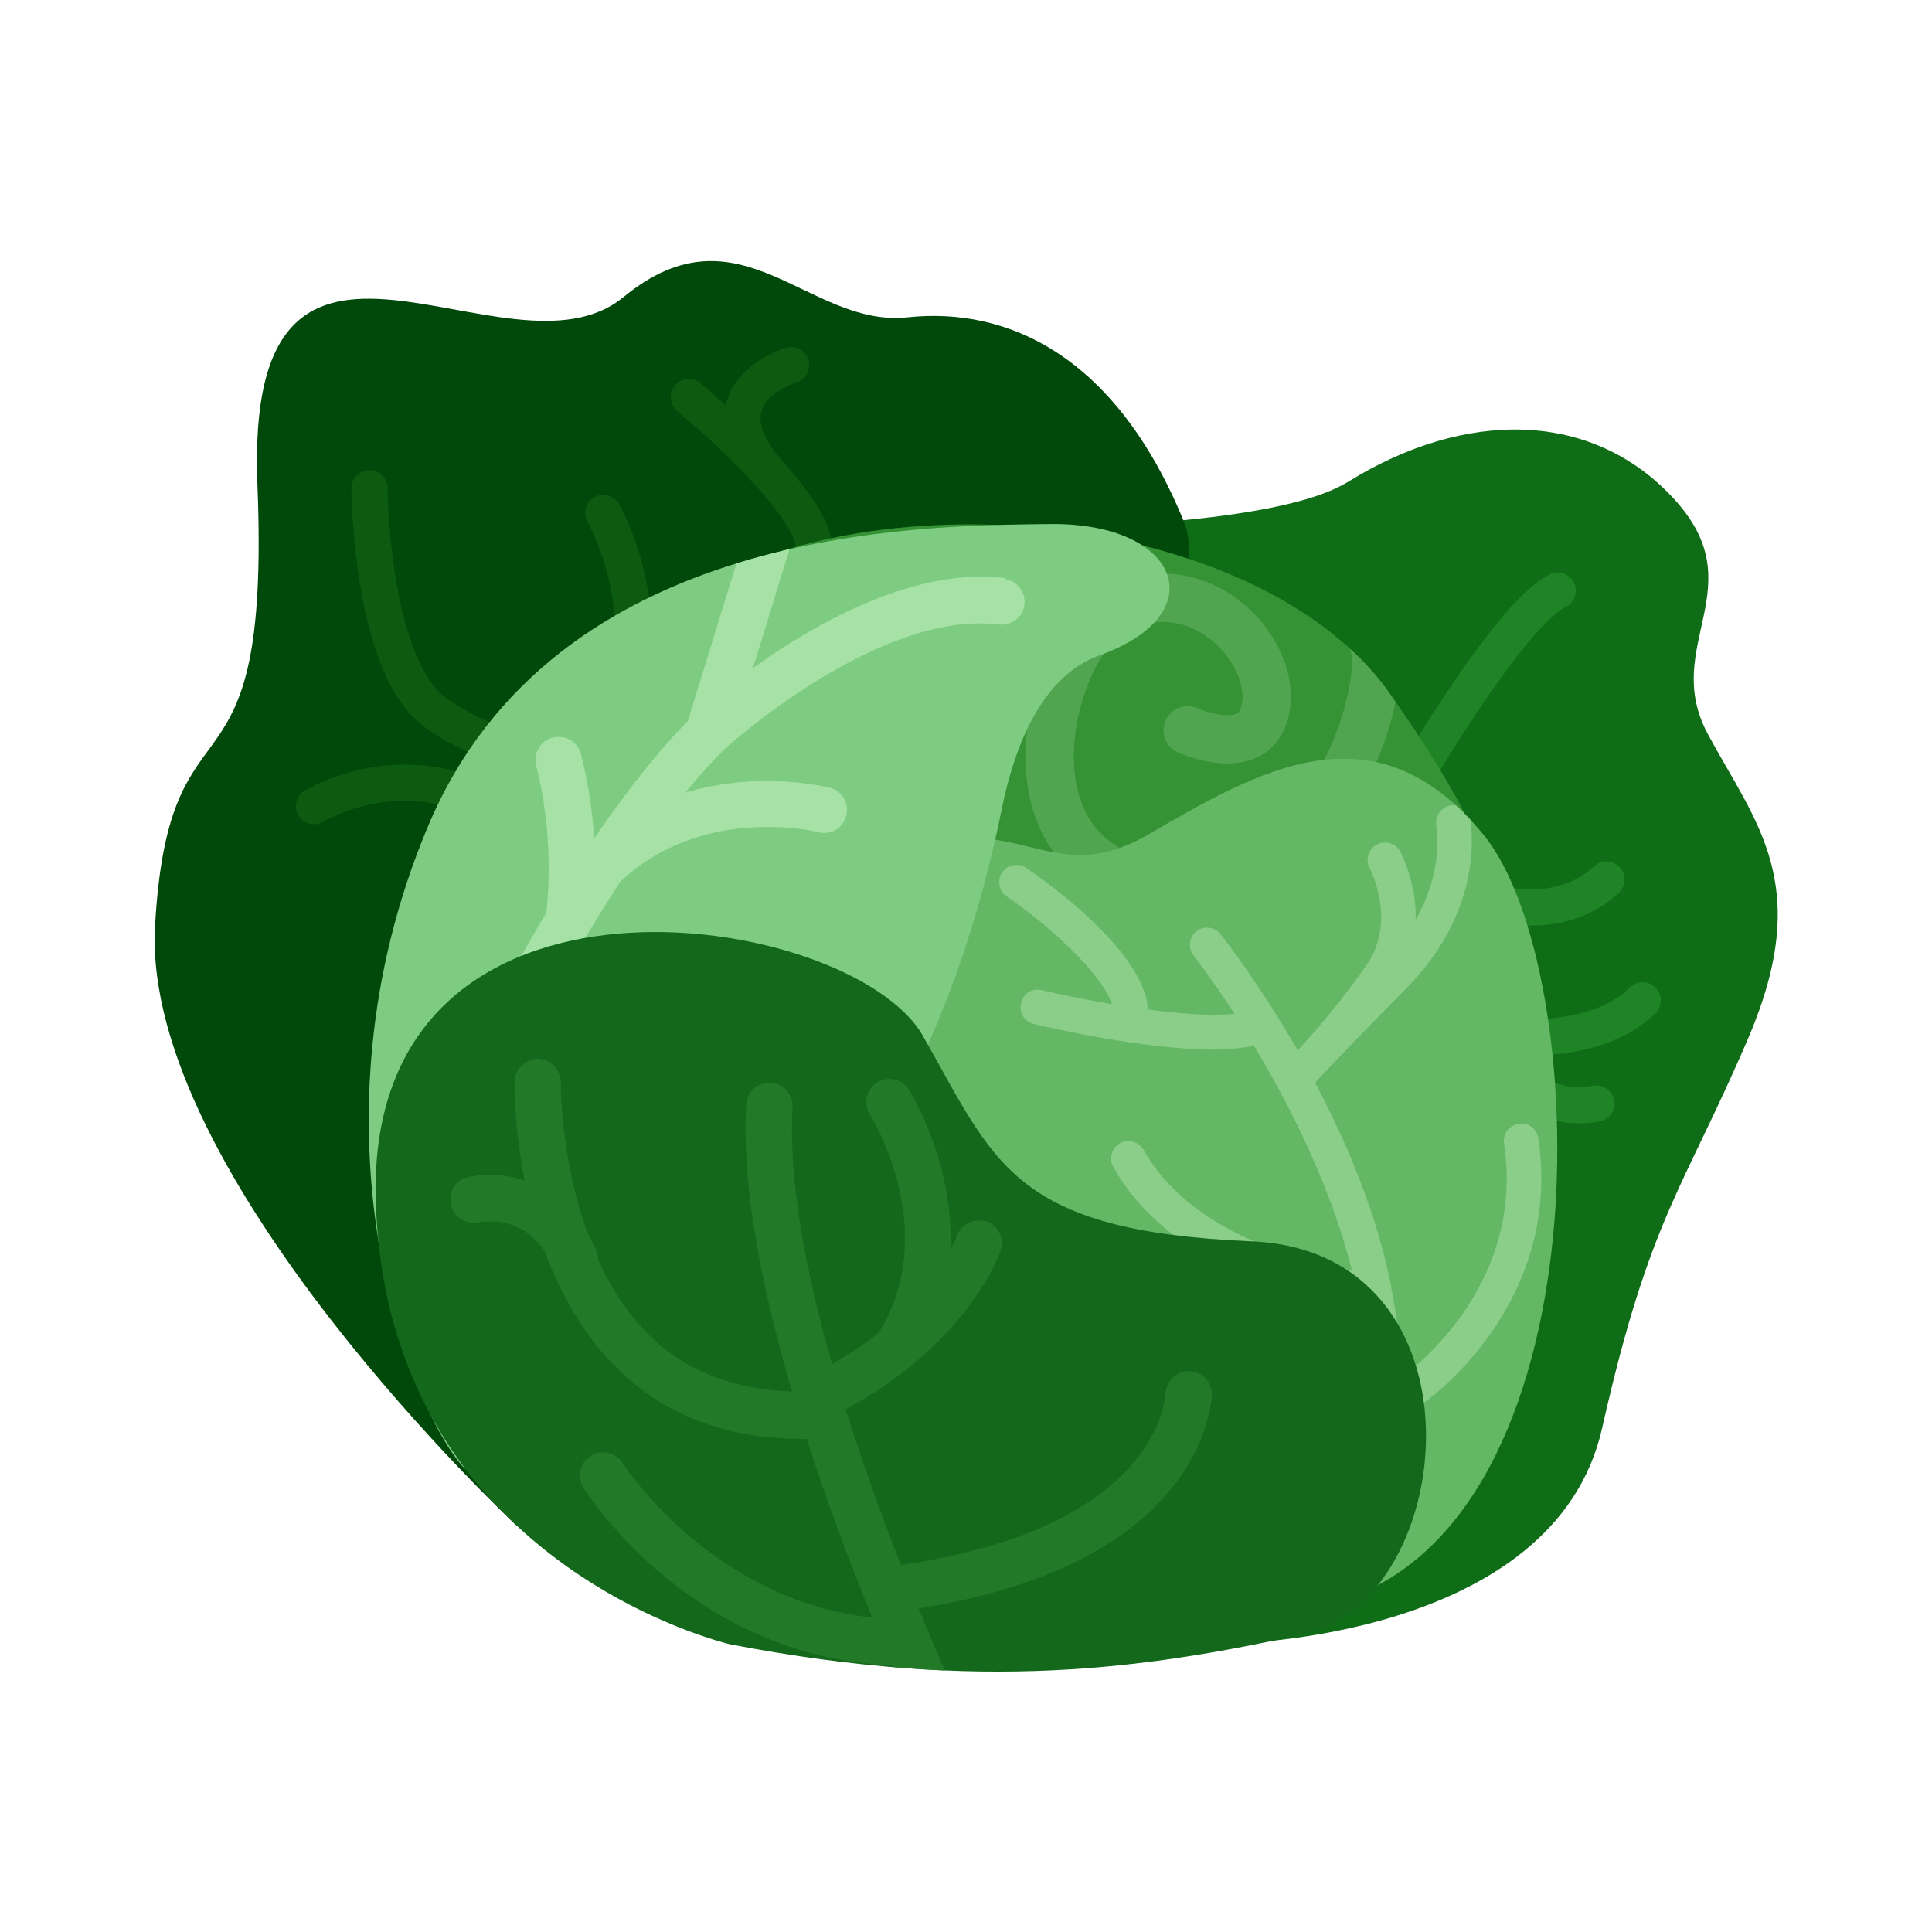
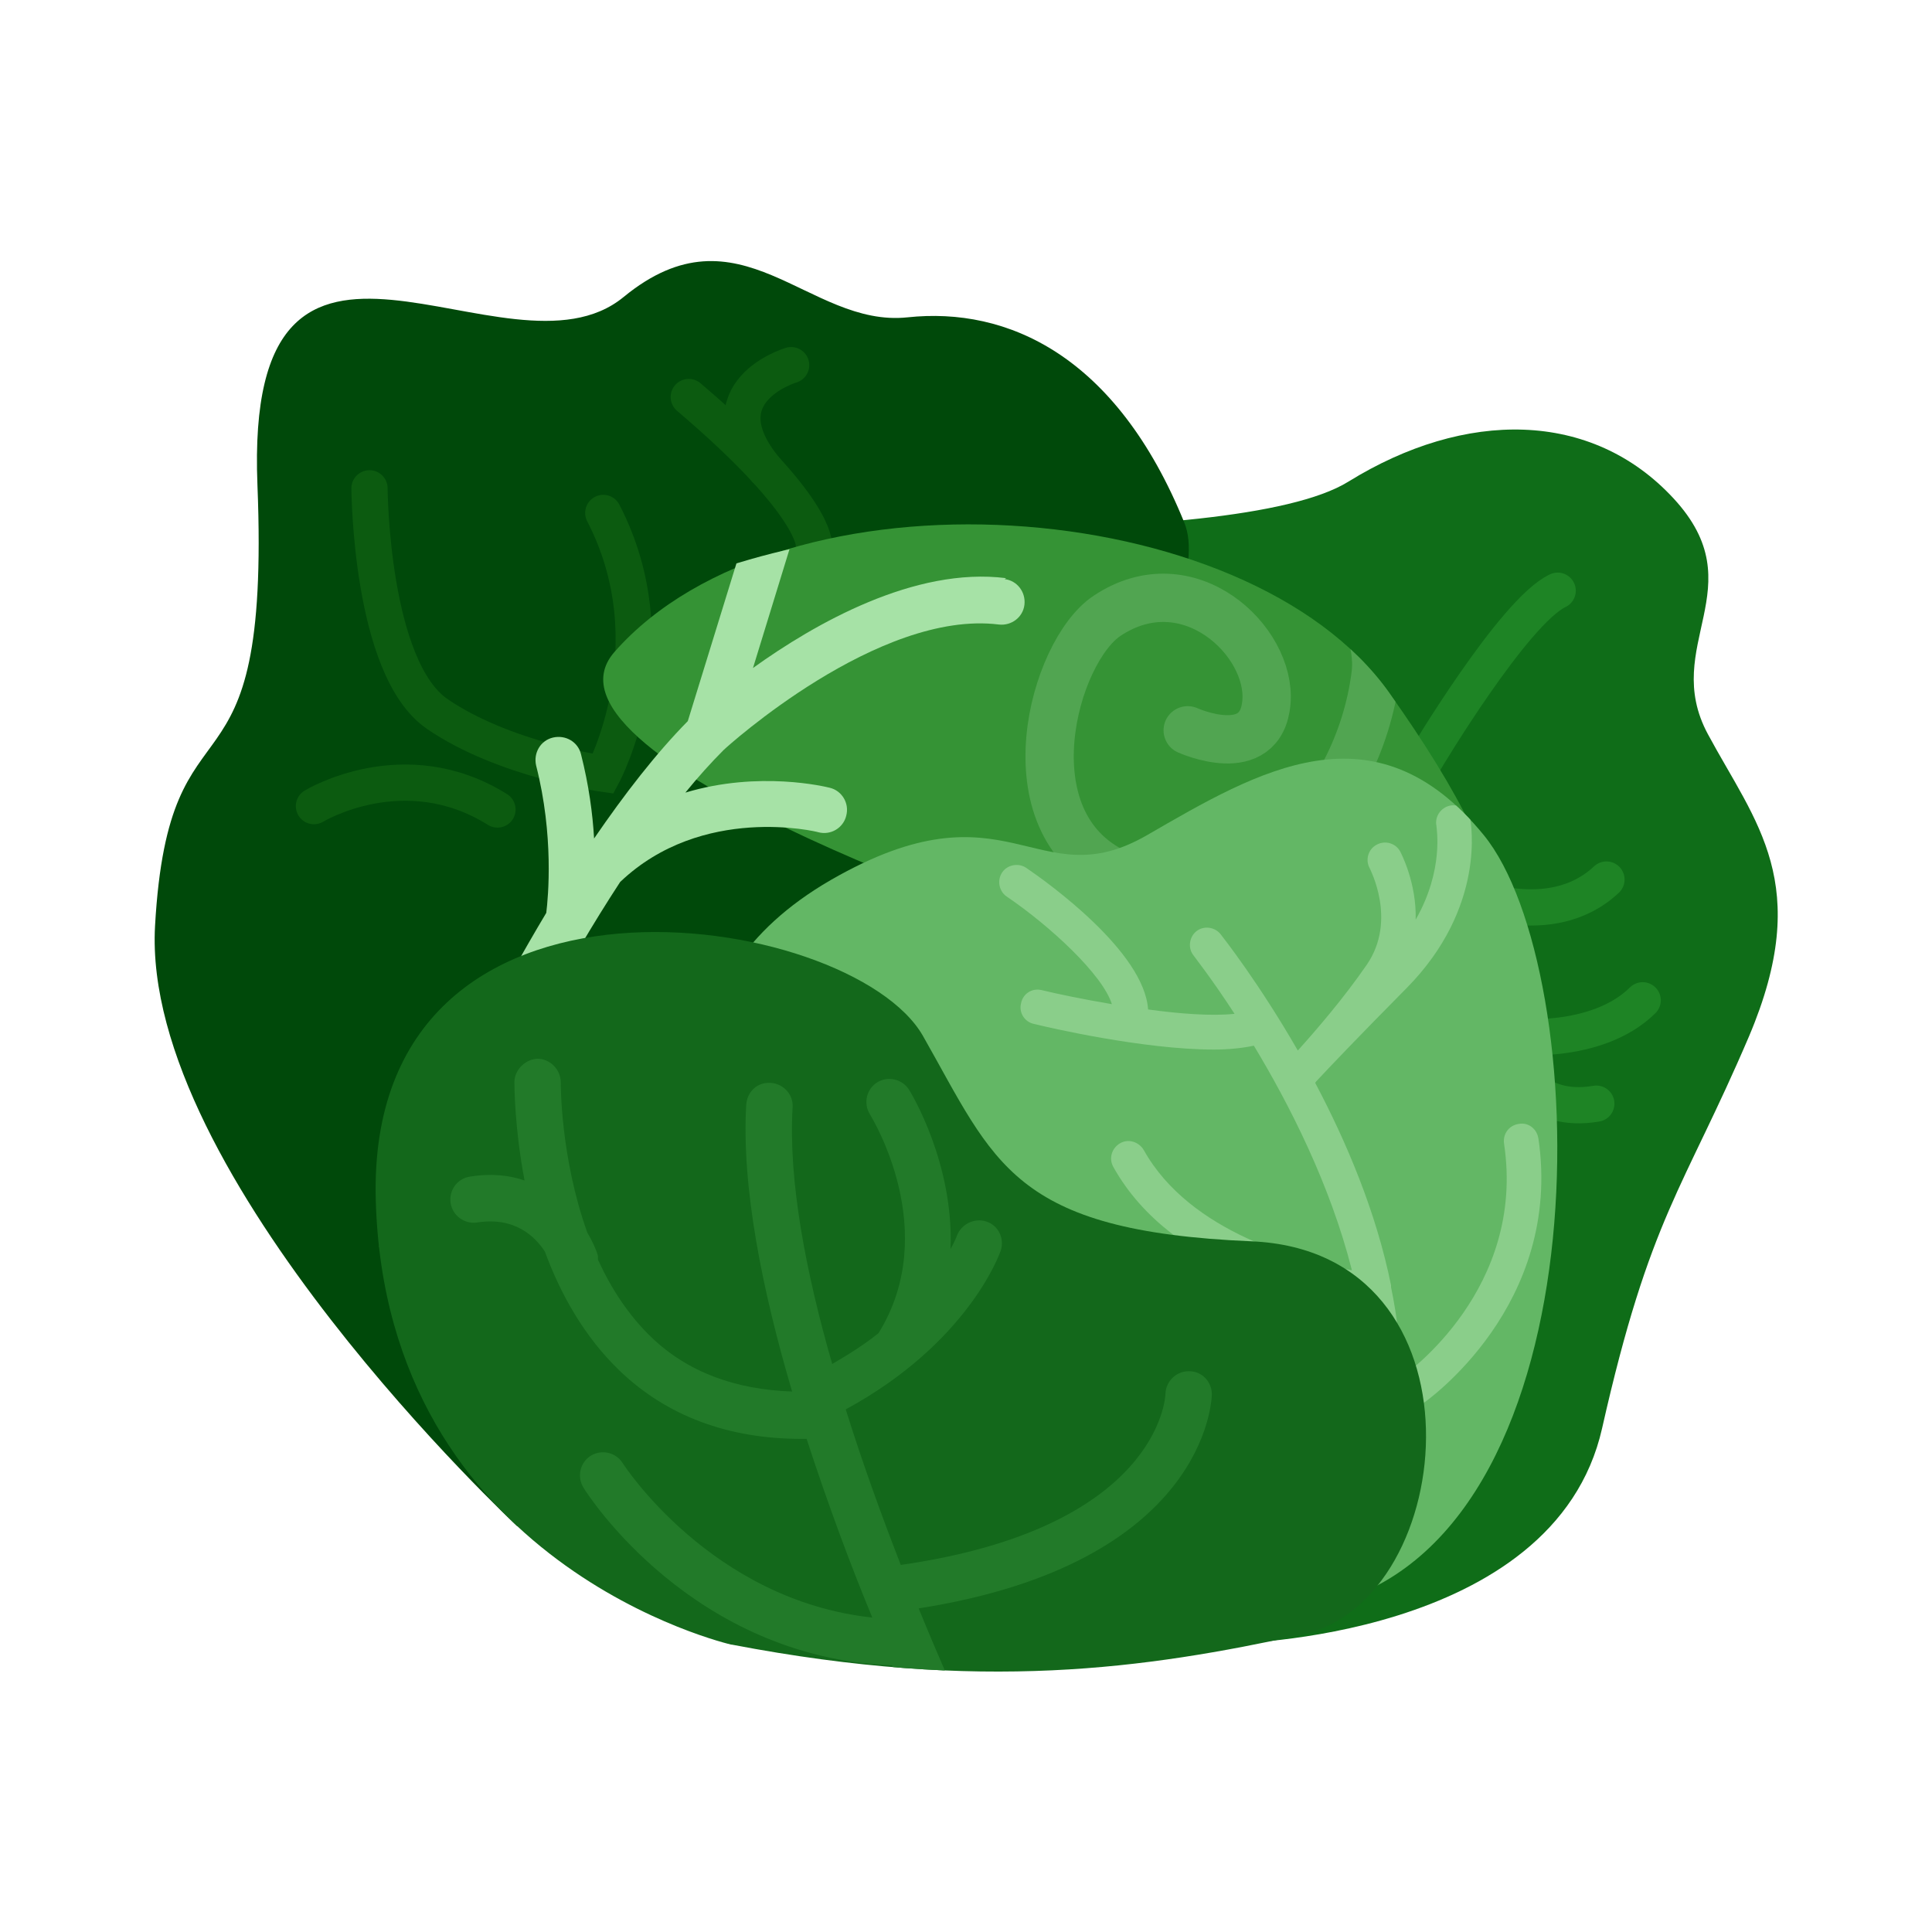
<svg xmlns="http://www.w3.org/2000/svg" id="a" width="40" height="40" viewBox="0 0 40 40">
  <defs>
    <clipPath id="b">
      <path d="M25.44,34.04s7.36-1.27,5.73-13.66c-1.63-12.39-16.49-9.56-16.49-9.56,0,0,10.83.65,13.24-.85,2.41-1.49,5.03-1.49,6.73.35s-.28,3.04.71,4.88,2.19,3.1.85,6.26c-1.35,3.16-2.05,3.72-3.04,8.11-.99,4.39-7.72,4.46-7.72,4.46Z" fill="#0f6d18" />
    </clipPath>
    <clipPath id="c">
      <path d="M10.71,31.6s-7.79-7.26-7.5-12.43,2.4-2.12,2.12-9.13c-.28-7.01,5.17-1.91,7.58-3.89,2.41-1.98,3.82.64,5.88.42s4.32.78,5.73,4.25c1.42,3.47-13.81,20.78-13.81,20.78Z" fill="#00490a" />
    </clipPath>
    <clipPath id="d">
      <path d="M22.25,19.51s-11.52-3.73-9.53-6.01c3.48-3.96,13.1-3.3,16.04.84,2.94,4.14,3.47,6.8-1.06,6.16s-5.45-.99-5.45-.99Z" fill="#359335" />
    </clipPath>
    <clipPath id="e">
      <path d="M15.01,25.09c-.52-1.44-1.49-4.74,2.19-6.87,3.68-2.12,4.25.4,6.55-.93s4.71-2.77,6.97,0,2.57,14.22-3.05,15.88c-7.18,2.12-11.56-5-12.67-8.09Z" fill="#63b765" />
    </clipPath>
    <clipPath id="f">
      <path d="M16.36,26.18c2.3-2.67,3.69-5.98,4.38-9.43.27-1.32.83-2.75,2.02-3.18,2.39-.85,1.68-2.75-1.01-2.72s-10.27.03-12.89,6.26c-2.62,6.23-.39,12.01.72,13.25.73.81,3.83-.76,6.76-4.18Z" fill="#7dcc81" />
    </clipPath>
    <clipPath id="g">
      <path d="M15.14,34.05s-7.15-1.63-7.36-9.2c-.21-7.57,9.84-6.02,11.33-3.4s1.84,4.04,6.8,4.25,4.32,7.43,1.06,8.14-6.65,1.2-11.82.21Z" fill="#13681b" />
    </clipPath>
  </defs>
  <path d="M25.44,34.04s7.36-1.27,5.73-13.66c-1.63-12.39-16.49-9.56-16.49-9.56,0,0,10.83.65,13.24-.85,2.41-1.49,5.03-1.49,6.73.35s-.28,3.04.71,4.88,2.19,3.1.85,6.26c-1.35,3.16-2.05,3.72-3.04,8.11-.99,4.39-7.72,4.46-7.72,4.46Z" fill="#0f6d18" />
  <g clip-path="url(#b)">
    <path d="M29.51,15.73s1.83-3.07,2.74-3.5" fill="none" stroke="#1e8425" stroke-linecap="round" stroke-miterlimit="10" stroke-width=".75" />
    <path d="M30.31,18.5s1.78.81,2.95-.29" fill="none" stroke="#1e8425" stroke-linecap="round" stroke-miterlimit="10" stroke-width=".75" />
    <path d="M31.3,21.46s1.75.2,2.71-.75" fill="none" stroke="#1e8425" stroke-linecap="round" stroke-miterlimit="10" stroke-width=".75" />
    <path d="M31.35,22.11s.43.96,1.7.74" fill="none" stroke="#1e8425" stroke-linecap="round" stroke-miterlimit="10" stroke-width=".75" />
  </g>
  <path d="M10.71,31.6s-7.79-7.26-7.5-12.43,2.4-2.12,2.12-9.13c-.28-7.01,5.17-1.91,7.58-3.89,2.41-1.98,3.82.64,5.88.42s4.32.78,5.73,4.25c1.42,3.47-13.81,20.78-13.81,20.78Z" fill="#00490a" />
  <g clip-path="url(#c)">
    <path d="M7.65,10.11s.02,3.72,1.4,4.67,3.44,1.24,3.44,1.24c0,0,1.42-2.66,0-5.4" fill="none" stroke="#0c5b10" stroke-linecap="round" stroke-miterlimit="10" stroke-width=".75" />
    <path d="M16.85,11.28s.07-.8-2.59-3.06" fill="none" stroke="#0c5b10" stroke-linecap="round" stroke-miterlimit="10" stroke-width=".75" />
    <path d="M16.38,7.56s-1.86.55-.53,2.16" fill="none" stroke="#0c5b10" stroke-linecap="round" stroke-miterlimit="10" stroke-width=".75" />
    <path d="M6.5,16.69s1.87-1.14,3.8.07" fill="none" stroke="#0c5b10" stroke-linecap="round" stroke-miterlimit="10" stroke-width=".75" />
  </g>
  <path d="M22.25,19.51s-11.52-3.73-9.53-6.01c3.48-3.96,13.1-3.3,16.04.84,2.94,4.14,3.47,6.8-1.06,6.16s-5.45-.99-5.45-.99Z" fill="#359335" />
  <g clip-path="url(#d)">
    <path d="M24.59,15.12s1.52.69,1.63-.58-1.62-2.91-3.3-1.79c-1.11.74-2.08,4.27.19,5.33,2.62,1.22,5.02-1.33,5.37-4.11s-6.19-6.57-6.19-6.57" fill="none" stroke="#51a551" stroke-linecap="round" stroke-miterlimit="10" />
  </g>
  <path d="M15.01,25.09c-.52-1.44-1.49-4.74,2.19-6.87,3.68-2.12,4.25.4,6.55-.93s4.71-2.77,6.97,0,2.57,14.22-3.05,15.88c-7.18,2.12-11.56-5-12.67-8.09Z" fill="#63b765" />
  <g clip-path="url(#e)">
-     <path d="M31.85,23.57c-.03-.2-.21-.34-.41-.3-.2.03-.33.21-.3.41.45,3-2.01,4.75-2.11,4.82-.01,0-.02.02-.03.03,0-.63-.07-1.26-.2-1.88,0-.01,0-.03,0-.04-.31-1.53-.93-2.98-1.57-4.19,0-.01.01-.01.02-.03.27-.29.85-.9,1.87-1.93,1.66-1.68,1.33-3.43,1.32-3.5-.04-.19-.23-.32-.42-.28-.19.04-.32.23-.28.42,0,.05.16.91-.43,1.94.02-.76-.3-1.37-.32-1.41-.09-.17-.31-.24-.49-.14-.17.09-.24.31-.14.49,0,.01.57,1.07-.06,1.99-.48.7-1.07,1.38-1.43,1.78-.8-1.39-1.53-2.32-1.6-2.41-.12-.15-.35-.18-.5-.06-.15.12-.18.35-.06.5.01.02.37.47.85,1.21-.47.05-1.13,0-1.79-.09-.08-1.2-2.08-2.63-2.52-2.93-.16-.11-.39-.07-.5.09-.11.16-.07.39.09.5.9.61,1.99,1.62,2.18,2.23-.59-.1-1.12-.21-1.45-.29-.2-.05-.39.07-.43.27-.05.19.07.39.27.43.28.07,2.26.53,3.72.53.31,0,.59-.03.83-.08.73,1.21,1.58,2.87,2.03,4.65-1.03-.18-3.35-.77-4.31-2.49-.1-.17-.32-.24-.49-.14-.17.1-.24.31-.14.49,1.22,2.19,4.17,2.76,5.09,2.89.17.94.21,1.89.03,2.8-.89,4.6-2.25,6.79-2.26,6.81-.11.17-.06.39.11.49.06.04.13.06.19.06.12,0,.23-.06.3-.17.06-.09,1.44-2.31,2.36-7.06.06-.31.1-.63.12-.95.07.06.15.11.24.11.07,0,.14-.02.2-.06.12-.08,2.93-2.06,2.42-5.52Z" fill="#8ace8a" />
+     <path d="M31.85,23.57c-.03-.2-.21-.34-.41-.3-.2.03-.33.21-.3.41.45,3-2.01,4.75-2.11,4.82-.01,0-.02.02-.03.03,0-.63-.07-1.26-.2-1.88,0-.01,0-.03,0-.04-.31-1.53-.93-2.98-1.57-4.19,0-.01.01-.01.02-.03.27-.29.85-.9,1.87-1.93,1.66-1.68,1.33-3.43,1.32-3.5-.04-.19-.23-.32-.42-.28-.19.04-.32.23-.28.42,0,.05.16.91-.43,1.94.02-.76-.3-1.37-.32-1.41-.09-.17-.31-.24-.49-.14-.17.09-.24.31-.14.49,0,.01.57,1.07-.06,1.99-.48.7-1.07,1.38-1.43,1.78-.8-1.39-1.53-2.32-1.6-2.41-.12-.15-.35-.18-.5-.06-.15.12-.18.35-.06.5.01.02.37.47.85,1.21-.47.05-1.13,0-1.79-.09-.08-1.2-2.08-2.63-2.52-2.93-.16-.11-.39-.07-.5.09-.11.16-.07.39.09.5.9.61,1.99,1.62,2.18,2.23-.59-.1-1.12-.21-1.45-.29-.2-.05-.39.07-.43.27-.05.19.07.39.27.43.28.07,2.26.53,3.72.53.31,0,.59-.03.83-.08.73,1.21,1.58,2.87,2.03,4.65-1.03-.18-3.35-.77-4.31-2.49-.1-.17-.32-.24-.49-.14-.17.1-.24.31-.14.49,1.22,2.19,4.17,2.76,5.09,2.89.17.94.21,1.89.03,2.8-.89,4.6-2.25,6.79-2.26,6.81-.11.17-.06.39.11.49.06.04.13.06.19.06.12,0,.23-.06.3-.17.06-.09,1.44-2.31,2.36-7.06.06-.31.1-.63.12-.95.07.06.15.11.24.11.07,0,.14-.02.2-.06.12-.08,2.93-2.06,2.42-5.52" fill="#8ace8a" />
  </g>
-   <path d="M16.36,26.18c2.3-2.67,3.69-5.98,4.38-9.43.27-1.32.83-2.75,2.02-3.18,2.39-.85,1.68-2.75-1.01-2.72s-10.27.03-12.89,6.26c-2.62,6.23-.39,12.01.72,13.25.73.81,3.83-.76,6.76-4.18Z" fill="#7dcc81" />
  <g clip-path="url(#f)">
    <path d="M20.83,11.97c-1.89-.24-3.96.94-5.24,1.86l1.1-3.58c.08-.25-.06-.52-.32-.6-.26-.08-.52.06-.6.32l-1.53,4.96c-.66.67-1.31,1.51-1.94,2.43-.03-.52-.11-1.11-.27-1.74-.06-.26-.32-.41-.58-.35-.26.06-.41.32-.35.58.37,1.45.25,2.72.21,3.05-1.97,3.29-3.45,6.88-3.54,7.1-.1.24.02.52.26.62.06.02.12.04.18.04.19,0,.37-.11.44-.3.02-.06,1.9-4.6,4.19-8.1,1.7-1.62,4.08-1.04,4.1-1.03.26.07.52-.09.58-.34.07-.26-.09-.52-.34-.58-.08-.02-1.46-.36-2.99.1.26-.32.53-.62.79-.88.07-.07,3.21-2.91,5.7-2.6.26.03.5-.15.53-.41s-.15-.5-.41-.53Z" fill="#a6e2a6" />
  </g>
  <path d="M15.14,34.05s-7.15-1.63-7.36-9.2c-.21-7.57,9.84-6.02,11.33-3.4s1.84,4.04,6.8,4.25,4.32,7.43,1.06,8.14-6.65,1.2-11.82.21Z" fill="#13681b" />
  <g clip-path="url(#g)">
    <path d="M25.09,28.87c0-.26-.2-.48-.47-.48h-.01c-.26,0-.47.21-.48.46,0,.12-.18,2.79-5.48,3.55-.39-1-.79-2.1-1.14-3.22,2.52-1.37,3.18-3.2,3.21-3.29.08-.25-.05-.52-.3-.6-.24-.08-.52.05-.61.3,0,0-.04.11-.13.27.07-1.77-.81-3.22-.86-3.3-.14-.22-.44-.29-.66-.15-.22.14-.29.43-.15.66.06.1,1.48,2.43.18,4.53-.27.22-.6.43-.96.64-.55-1.91-.91-3.81-.82-5.31.02-.26-.18-.49-.45-.51-.29-.02-.49.19-.51.45-.1,1.7.33,3.84.95,5.94-1.17-.04-2.16-.4-2.91-1.12-.48-.46-.84-1.02-1.11-1.61,0-.03,0-.05,0-.08-.04-.14-.12-.31-.22-.48-.56-1.56-.55-3.09-.55-3.11,0-.26-.21-.48-.47-.49-.24,0-.48.21-.49.47,0,.07,0,.94.21,2.05-.32-.11-.7-.15-1.13-.08-.26.04-.44.28-.4.55.04.26.29.44.55.4.77-.12,1.19.28,1.4.6.32.87.81,1.76,1.55,2.47.98.94,2.25,1.41,3.76,1.41.04,0,.07,0,.11,0,.43,1.32.9,2.59,1.36,3.7-3.34-.36-5.15-3.17-5.17-3.2-.14-.22-.43-.29-.66-.15-.22.14-.29.43-.15.66.09.15,2.25,3.52,6.39,3.68.68,1.61,1.24,2.73,1.3,2.86.08.17.25.27.43.27.07,0,.14-.02.21-.05.24-.12.33-.4.22-.64-.02-.04-.76-1.54-1.61-3.62,5.93-.93,6.07-4.29,6.07-4.44Z" fill="#227a29" />
  </g>
</svg>